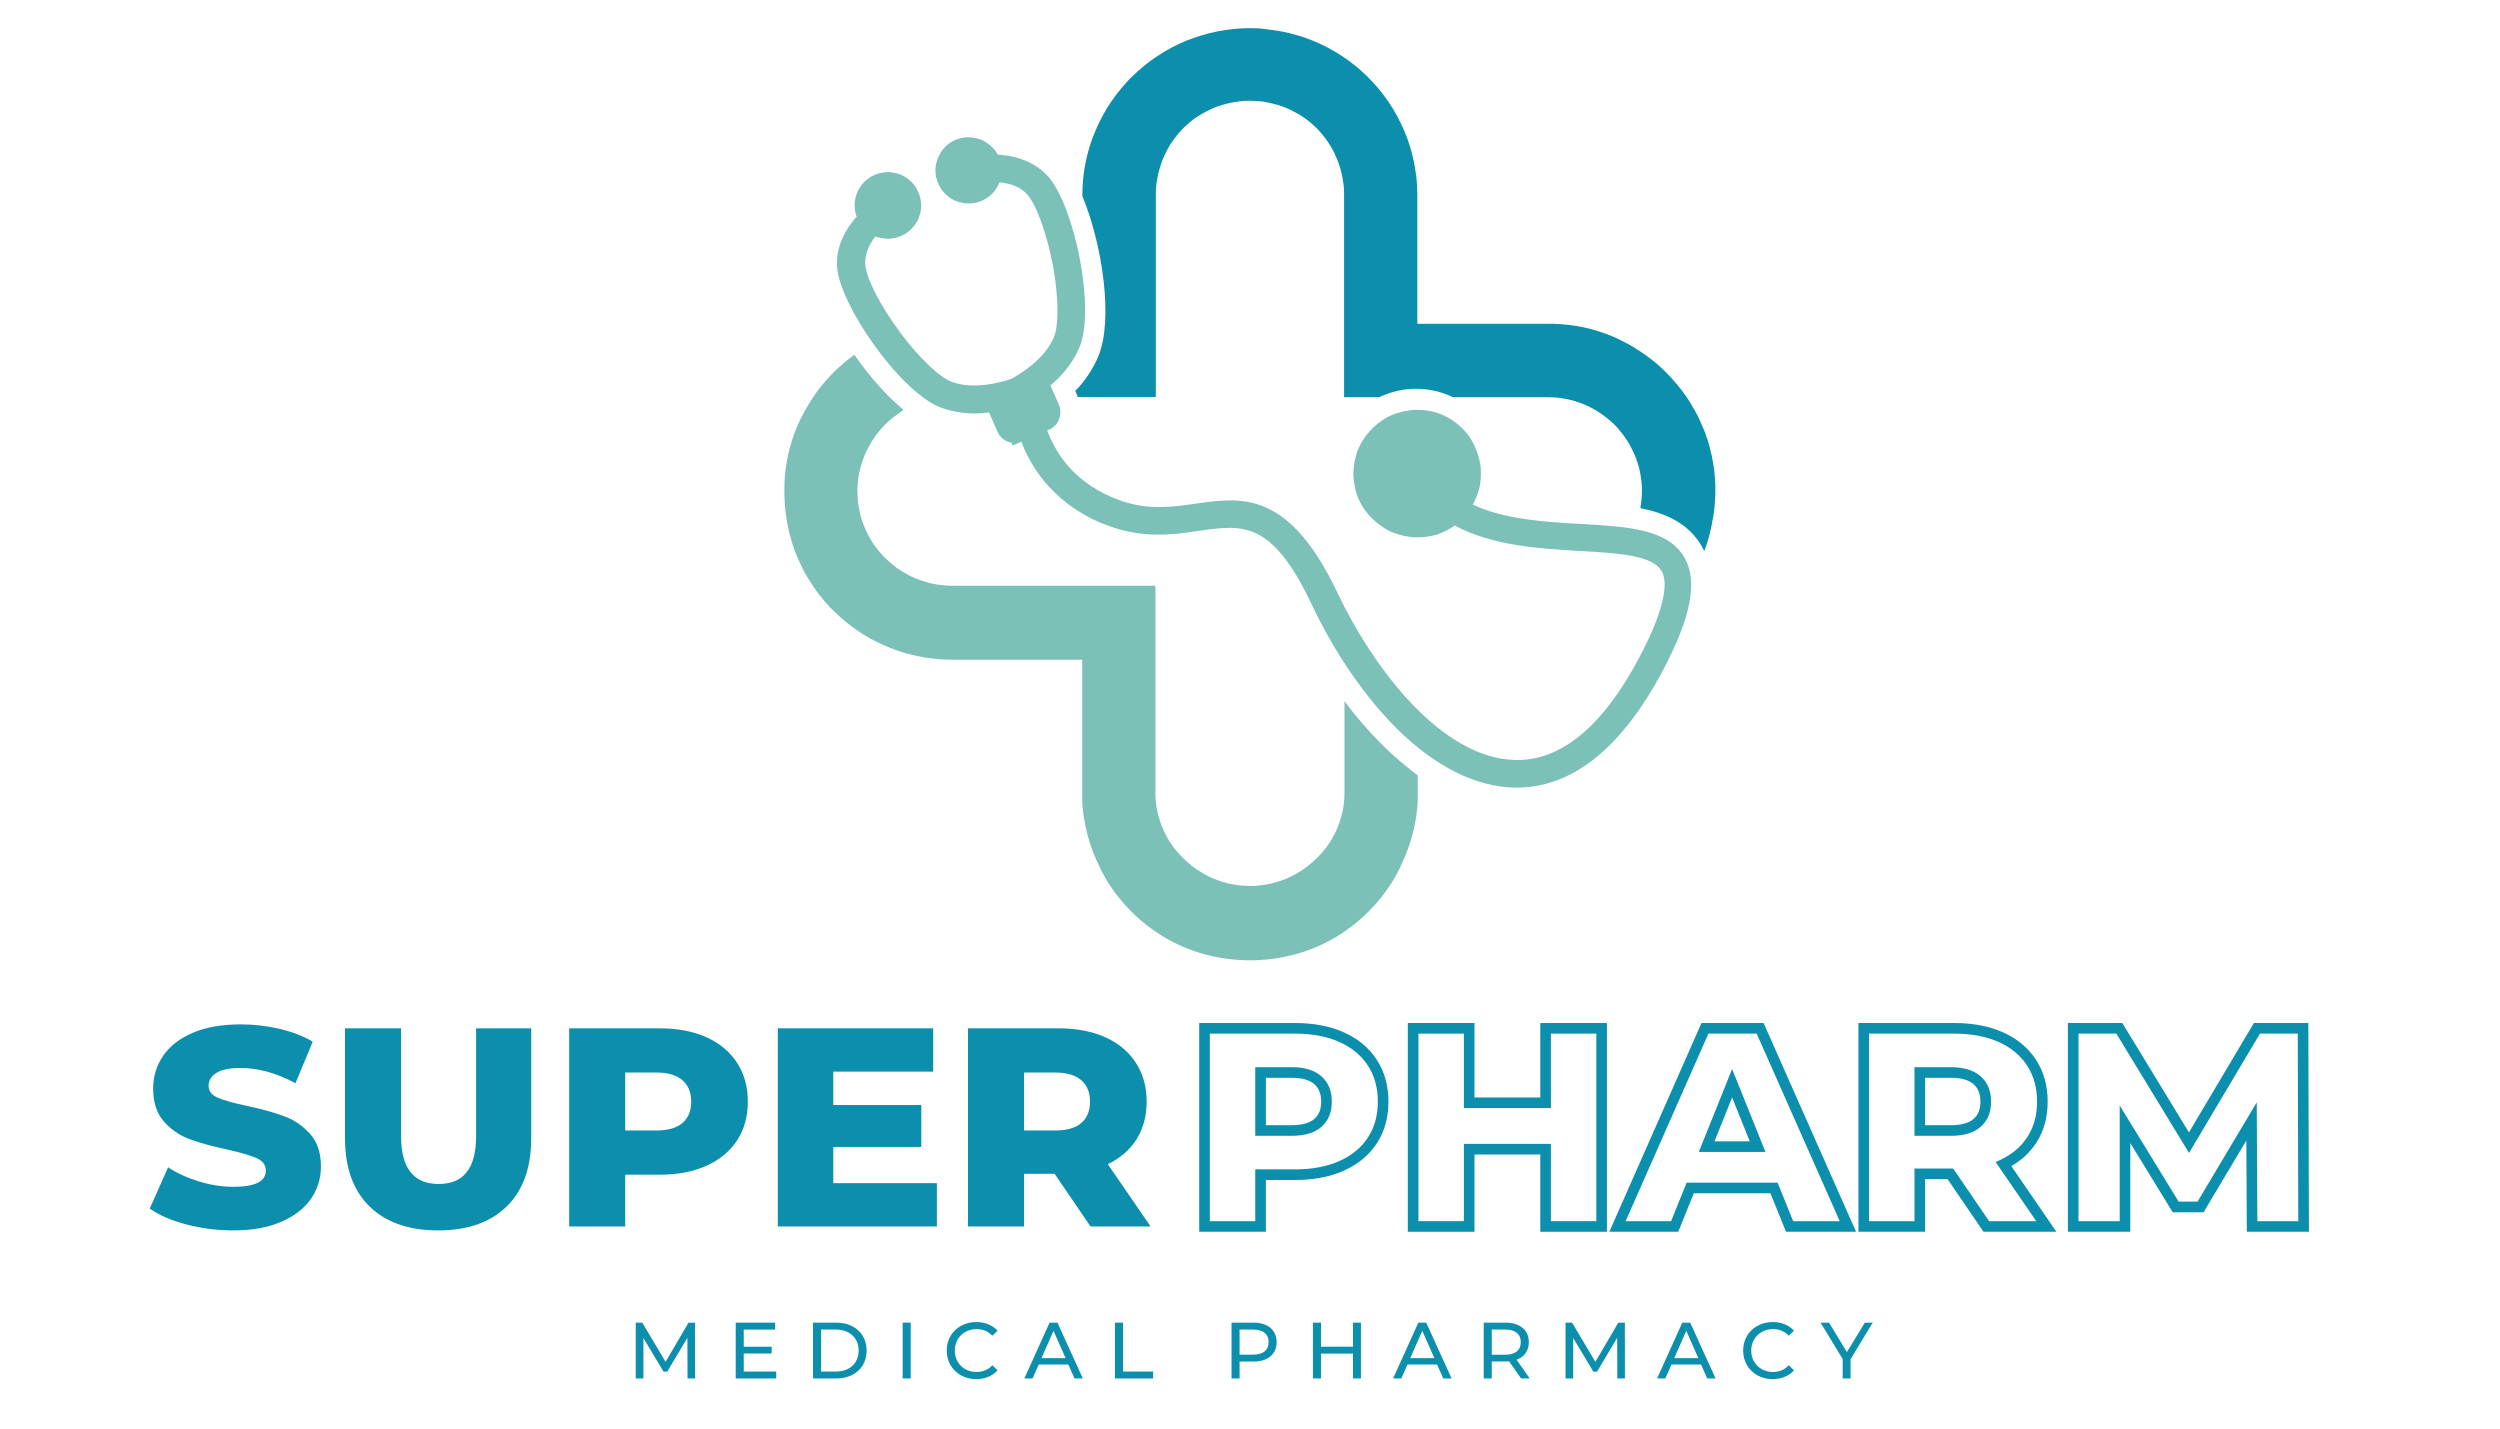
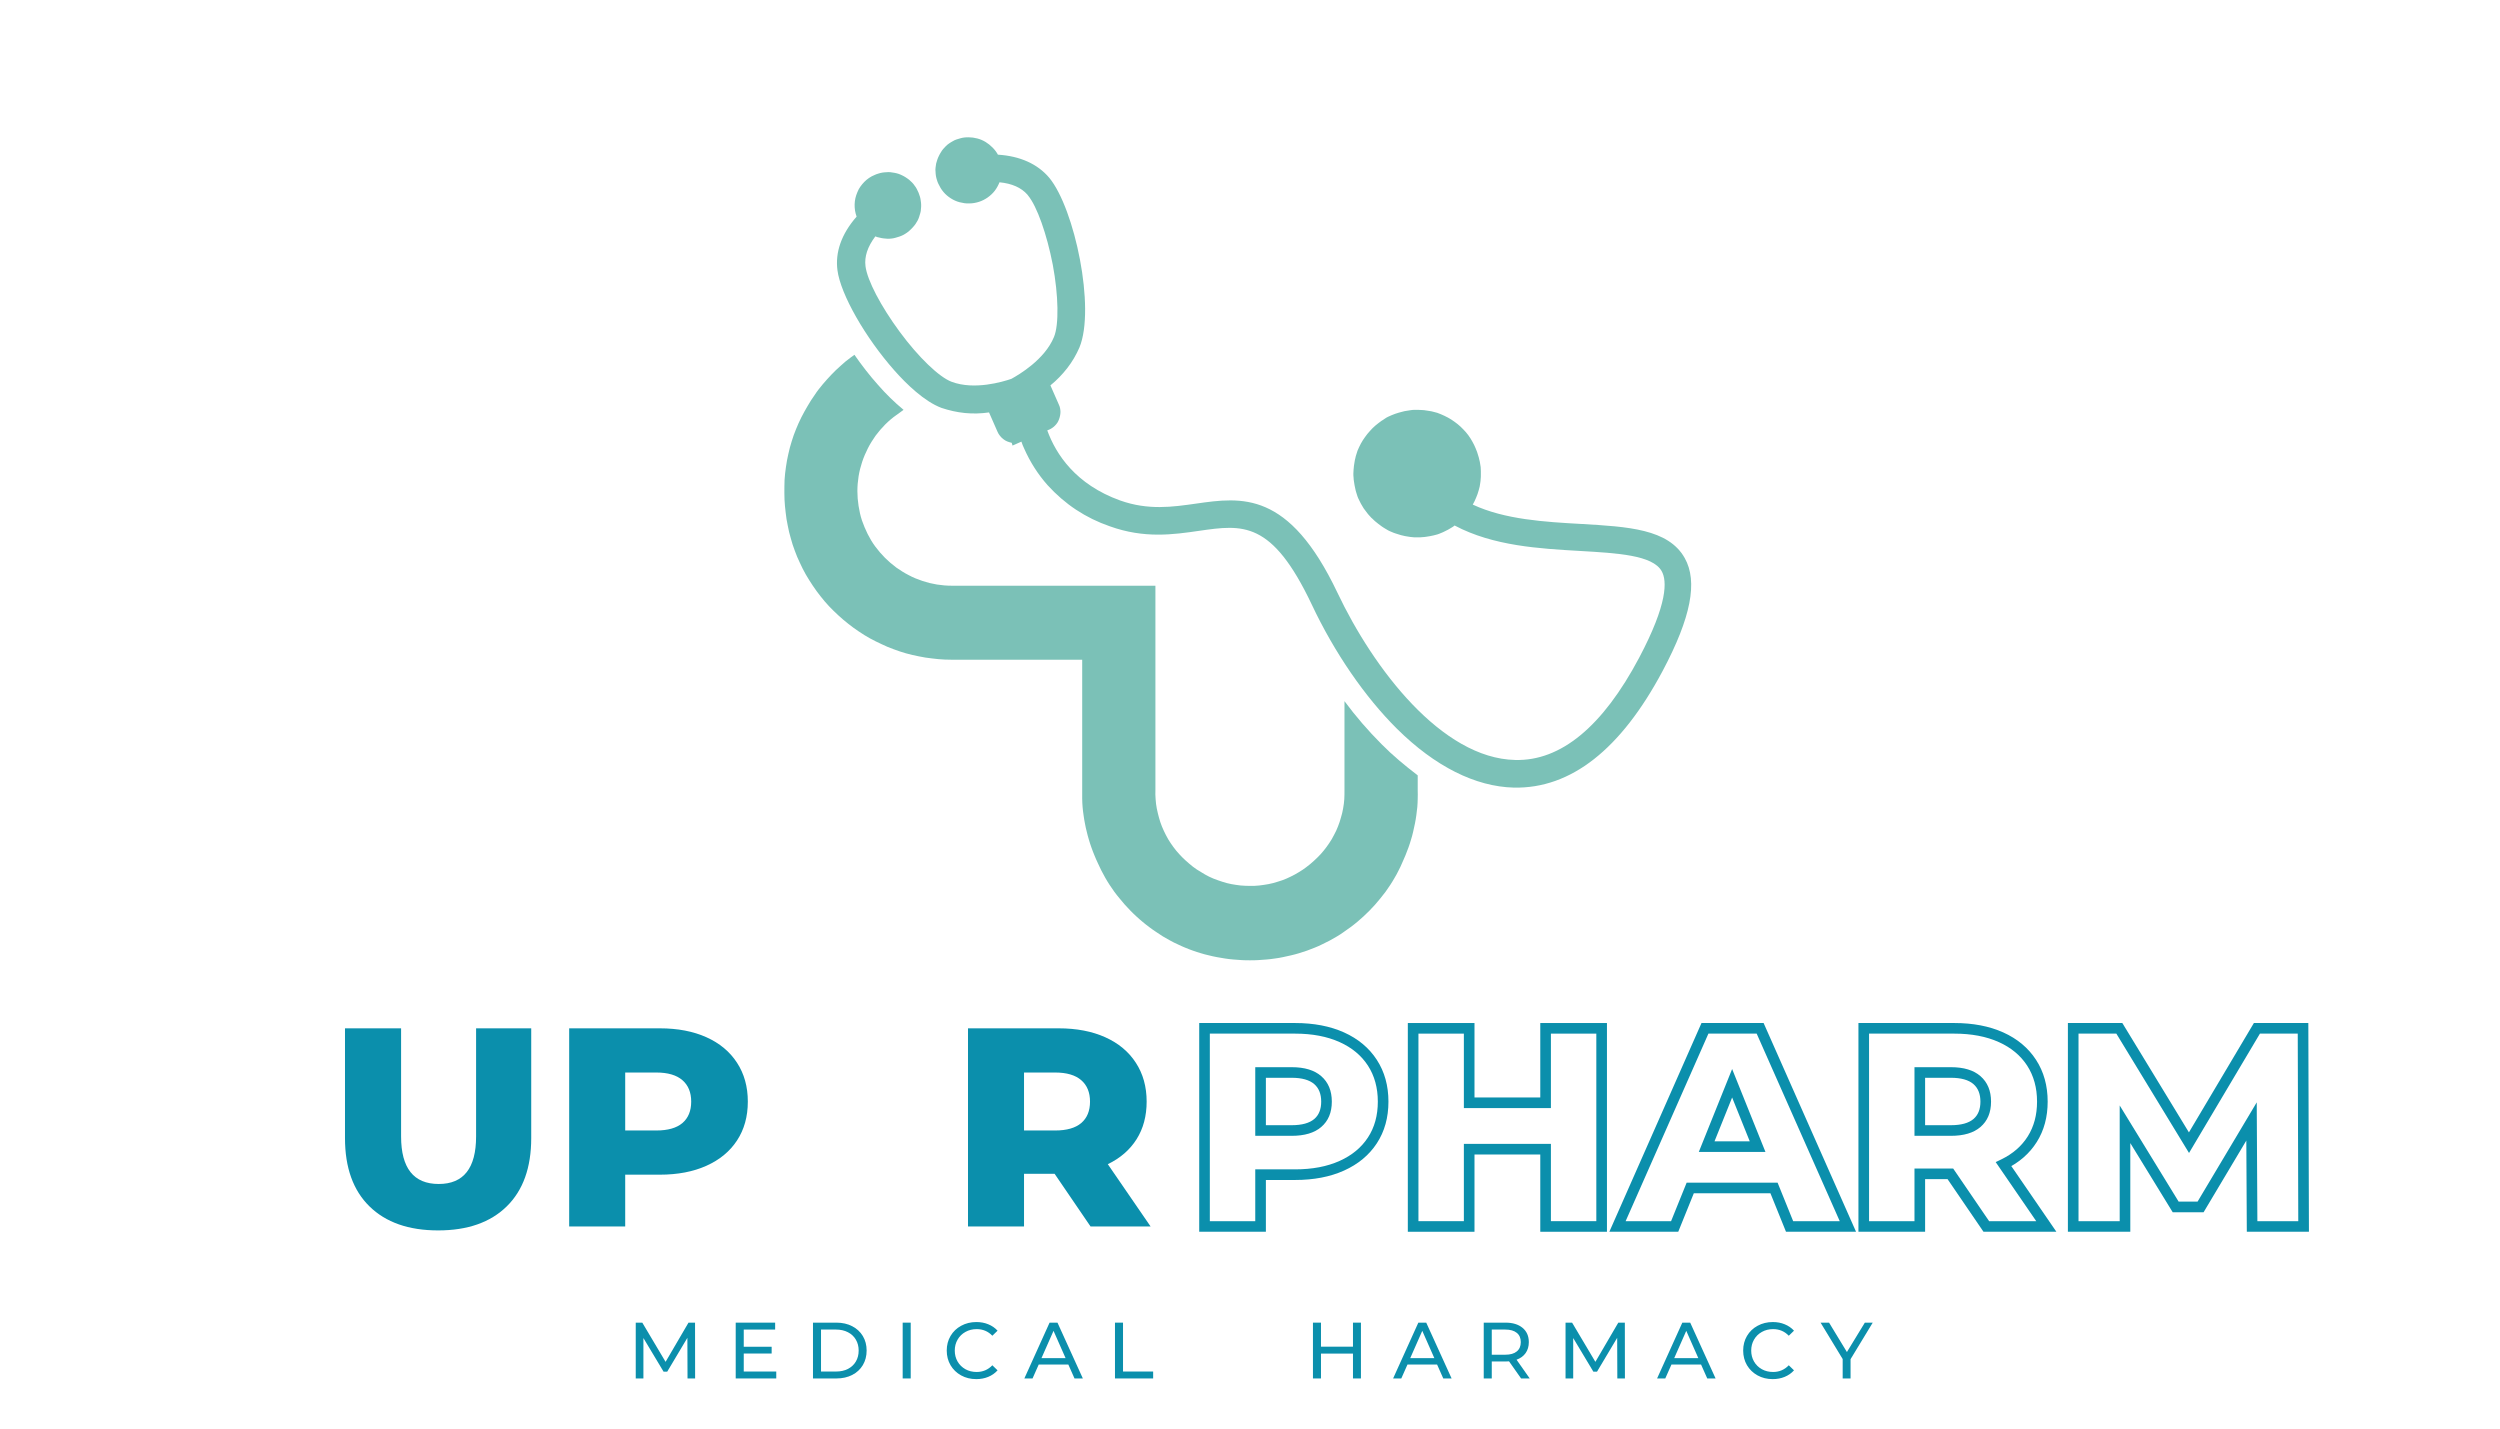
<svg xmlns="http://www.w3.org/2000/svg" width="700" zoomAndPan="magnify" viewBox="0 0 525 300" height="400" preserveAspectRatio="xMidYMid meet" version="1.0">
  <defs>
    <g />
    <clipPath id="54f2e032c9">
      <rect x="0" width="269" y="0" height="21" />
    </clipPath>
    <clipPath id="dc4c284b60">
      <path d="M 164.594 74 L 298 74 L 298 201.664 L 164.594 201.664 Z M 164.594 74 " clip-rule="nonzero" />
    </clipPath>
    <clipPath id="5c5d9e6409">
-       <path d="M 225 5.914 L 360.344 5.914 L 360.344 116 L 225 116 Z M 225 5.914 " clip-rule="nonzero" />
-     </clipPath>
+       </clipPath>
    <clipPath id="ec2a7372c9">
      <rect x="0" width="214" y="0" height="74" />
    </clipPath>
    <clipPath id="4bbca85af0">
      <rect x="0" width="241" y="0" height="74" />
    </clipPath>
  </defs>
  <g transform="matrix(1, 0, 0, 1, 130, 274)">
    <g clip-path="url(#54f2e032c9)">
      <g fill="#0b8fac" fill-opacity="1">
        <g transform="translate(1.756, 15.474)">
          <g>
            <path d="M 12.625 0 L 12.594 -8.531 L 8.359 -1.422 L 7.594 -1.422 L 3.359 -8.484 L 3.359 0 L 1.75 0 L 1.75 -11.719 L 3.125 -11.719 L 8.016 -3.484 L 12.828 -11.719 L 14.203 -11.719 L 14.219 0 Z M 12.625 0 " />
          </g>
        </g>
      </g>
      <g fill="#0b8fac" fill-opacity="1">
        <g transform="translate(22.749, 15.474)">
          <g>
            <path d="M 10.266 -1.453 L 10.266 0 L 1.75 0 L 1.75 -11.719 L 10.031 -11.719 L 10.031 -10.266 L 3.438 -10.266 L 3.438 -6.656 L 9.297 -6.656 L 9.297 -5.234 L 3.438 -5.234 L 3.438 -1.453 Z M 10.266 -1.453 " />
          </g>
        </g>
      </g>
      <g fill="#0b8fac" fill-opacity="1">
        <g transform="translate(38.976, 15.474)">
          <g>
            <path d="M 1.75 -11.719 L 6.688 -11.719 C 7.926 -11.719 9.023 -11.469 9.984 -10.969 C 10.941 -10.477 11.688 -9.789 12.219 -8.906 C 12.75 -8.02 13.016 -7.004 13.016 -5.859 C 13.016 -4.711 12.75 -3.691 12.219 -2.797 C 11.688 -1.91 10.941 -1.223 9.984 -0.734 C 9.023 -0.242 7.926 0 6.688 0 L 1.75 0 Z M 6.594 -1.453 C 7.539 -1.453 8.375 -1.633 9.094 -2 C 9.812 -2.375 10.363 -2.891 10.75 -3.547 C 11.145 -4.211 11.344 -4.984 11.344 -5.859 C 11.344 -6.723 11.145 -7.488 10.75 -8.156 C 10.363 -8.82 9.812 -9.336 9.094 -9.703 C 8.375 -10.078 7.539 -10.266 6.594 -10.266 L 3.438 -10.266 L 3.438 -1.453 Z M 6.594 -1.453 " />
          </g>
        </g>
      </g>
      <g fill="#0b8fac" fill-opacity="1">
        <g transform="translate(57.811, 15.474)">
          <g>
            <path d="M 1.75 -11.719 L 3.438 -11.719 L 3.438 0 L 1.75 0 Z M 1.75 -11.719 " />
          </g>
        </g>
      </g>
      <g fill="#0b8fac" fill-opacity="1">
        <g transform="translate(68.018, 15.474)">
          <g>
            <path d="M 7 0.141 C 5.82 0.141 4.758 -0.117 3.812 -0.641 C 2.875 -1.16 2.133 -1.875 1.594 -2.781 C 1.062 -3.695 0.797 -4.723 0.797 -5.859 C 0.797 -6.992 1.062 -8.016 1.594 -8.922 C 2.133 -9.836 2.879 -10.551 3.828 -11.062 C 4.773 -11.582 5.836 -11.844 7.016 -11.844 C 7.93 -11.844 8.766 -11.688 9.516 -11.375 C 10.273 -11.07 10.926 -10.625 11.469 -10.031 L 10.375 -8.969 C 9.488 -9.895 8.391 -10.359 7.078 -10.359 C 6.203 -10.359 5.414 -10.16 4.719 -9.766 C 4.02 -9.379 3.473 -8.844 3.078 -8.156 C 2.68 -7.469 2.484 -6.703 2.484 -5.859 C 2.484 -5.004 2.68 -4.234 3.078 -3.547 C 3.473 -2.867 4.02 -2.332 4.719 -1.938 C 5.414 -1.551 6.203 -1.359 7.078 -1.359 C 8.379 -1.359 9.477 -1.828 10.375 -2.766 L 11.469 -1.703 C 10.926 -1.098 10.27 -0.641 9.5 -0.328 C 8.738 -0.016 7.906 0.141 7 0.141 Z M 7 0.141 " />
          </g>
        </g>
      </g>
      <g fill="#0b8fac" fill-opacity="1">
        <g transform="translate(85.131, 15.474)">
          <g>
            <path d="M 9.219 -2.922 L 3 -2.922 L 1.703 0 L -0.016 0 L 5.281 -11.719 L 6.938 -11.719 L 12.266 0 L 10.516 0 Z M 8.641 -4.266 L 6.109 -10 L 3.578 -4.266 Z M 8.641 -4.266 " />
          </g>
        </g>
      </g>
      <g fill="#0b8fac" fill-opacity="1">
        <g transform="translate(102.395, 15.474)">
          <g>
            <path d="M 1.75 -11.719 L 3.438 -11.719 L 3.438 -1.453 L 9.766 -1.453 L 9.766 0 L 1.75 0 Z M 1.75 -11.719 " />
          </g>
        </g>
      </g>
      <g fill="#0b8fac" fill-opacity="1">
        <g transform="translate(117.351, 15.474)">
          <g />
        </g>
      </g>
      <g fill="#0b8fac" fill-opacity="1">
        <g transform="translate(126.873, 15.474)">
          <g>
-             <path d="M 6.328 -11.719 C 7.836 -11.719 9.031 -11.352 9.906 -10.625 C 10.781 -9.895 11.219 -8.895 11.219 -7.625 C 11.219 -6.352 10.781 -5.352 9.906 -4.625 C 9.031 -3.906 7.836 -3.547 6.328 -3.547 L 3.438 -3.547 L 3.438 0 L 1.75 0 L 1.75 -11.719 Z M 6.281 -5 C 7.332 -5 8.133 -5.223 8.688 -5.672 C 9.25 -6.129 9.531 -6.781 9.531 -7.625 C 9.531 -8.477 9.25 -9.129 8.688 -9.578 C 8.133 -10.035 7.332 -10.266 6.281 -10.266 L 3.438 -10.266 L 3.438 -5 Z M 6.281 -5 " />
-           </g>
+             </g>
        </g>
      </g>
      <g fill="#0b8fac" fill-opacity="1">
        <g transform="translate(143.969, 15.474)">
          <g>
            <path d="M 11.828 -11.719 L 11.828 0 L 10.156 0 L 10.156 -5.219 L 3.438 -5.219 L 3.438 0 L 1.75 0 L 1.75 -11.719 L 3.438 -11.719 L 3.438 -6.672 L 10.156 -6.672 L 10.156 -11.719 Z M 11.828 -11.719 " />
          </g>
        </g>
      </g>
      <g fill="#0b8fac" fill-opacity="1">
        <g transform="translate(162.57, 15.474)">
          <g>
            <path d="M 9.219 -2.922 L 3 -2.922 L 1.703 0 L -0.016 0 L 5.281 -11.719 L 6.938 -11.719 L 12.266 0 L 10.516 0 Z M 8.641 -4.266 L 6.109 -10 L 3.578 -4.266 Z M 8.641 -4.266 " />
          </g>
        </g>
      </g>
      <g fill="#0b8fac" fill-opacity="1">
        <g transform="translate(179.834, 15.474)">
          <g>
            <path d="M 9.594 0 L 7.062 -3.594 C 6.75 -3.57 6.504 -3.562 6.328 -3.562 L 3.438 -3.562 L 3.438 0 L 1.75 0 L 1.75 -11.719 L 6.328 -11.719 C 7.836 -11.719 9.031 -11.352 9.906 -10.625 C 10.781 -9.895 11.219 -8.895 11.219 -7.625 C 11.219 -6.727 10.992 -5.961 10.547 -5.328 C 10.098 -4.691 9.461 -4.227 8.641 -3.938 L 11.406 0 Z M 6.281 -4.984 C 7.332 -4.984 8.133 -5.211 8.688 -5.672 C 9.25 -6.129 9.531 -6.781 9.531 -7.625 C 9.531 -8.477 9.25 -9.129 8.688 -9.578 C 8.133 -10.035 7.332 -10.266 6.281 -10.266 L 3.438 -10.266 L 3.438 -4.984 Z M 6.281 -4.984 " />
          </g>
        </g>
      </g>
      <g fill="#0b8fac" fill-opacity="1">
        <g transform="translate(197.014, 15.474)">
          <g>
            <path d="M 12.625 0 L 12.594 -8.531 L 8.359 -1.422 L 7.594 -1.422 L 3.359 -8.484 L 3.359 0 L 1.75 0 L 1.75 -11.719 L 3.125 -11.719 L 8.016 -3.484 L 12.828 -11.719 L 14.203 -11.719 L 14.219 0 Z M 12.625 0 " />
          </g>
        </g>
      </g>
      <g fill="#0b8fac" fill-opacity="1">
        <g transform="translate(218.006, 15.474)">
          <g>
            <path d="M 9.219 -2.922 L 3 -2.922 L 1.703 0 L -0.016 0 L 5.281 -11.719 L 6.938 -11.719 L 12.266 0 L 10.516 0 Z M 8.641 -4.266 L 6.109 -10 L 3.578 -4.266 Z M 8.641 -4.266 " />
          </g>
        </g>
      </g>
      <g fill="#0b8fac" fill-opacity="1">
        <g transform="translate(235.27, 15.474)">
          <g>
            <path d="M 7 0.141 C 5.82 0.141 4.758 -0.117 3.812 -0.641 C 2.875 -1.16 2.133 -1.875 1.594 -2.781 C 1.062 -3.695 0.797 -4.723 0.797 -5.859 C 0.797 -6.992 1.062 -8.016 1.594 -8.922 C 2.133 -9.836 2.879 -10.551 3.828 -11.062 C 4.773 -11.582 5.836 -11.844 7.016 -11.844 C 7.93 -11.844 8.766 -11.688 9.516 -11.375 C 10.273 -11.07 10.926 -10.625 11.469 -10.031 L 10.375 -8.969 C 9.488 -9.895 8.391 -10.359 7.078 -10.359 C 6.203 -10.359 5.414 -10.16 4.719 -9.766 C 4.02 -9.379 3.473 -8.844 3.078 -8.156 C 2.68 -7.469 2.484 -6.703 2.484 -5.859 C 2.484 -5.004 2.68 -4.234 3.078 -3.547 C 3.473 -2.867 4.02 -2.332 4.719 -1.938 C 5.414 -1.551 6.203 -1.359 7.078 -1.359 C 8.379 -1.359 9.477 -1.828 10.375 -2.766 L 11.469 -1.703 C 10.926 -1.098 10.27 -0.641 9.5 -0.328 C 8.738 -0.016 7.906 0.141 7 0.141 Z M 7 0.141 " />
          </g>
        </g>
      </g>
      <g fill="#0b8fac" fill-opacity="1">
        <g transform="translate(252.383, 15.474)">
          <g>
            <path d="M 6.234 -4.047 L 6.234 0 L 4.578 0 L 4.578 -4.078 L -0.062 -11.719 L 1.719 -11.719 L 5.469 -5.547 L 9.234 -11.719 L 10.891 -11.719 Z M 6.234 -4.047 " />
          </g>
        </g>
      </g>
    </g>
  </g>
  <g clip-path="url(#dc4c284b60)">
    <path fill="#7bc1b7" d="M 290.133 156.281 C 287.316 153.461 284.703 150.434 282.34 147.242 L 282.34 165.895 C 282.34 166.559 282.34 167.223 282.301 167.844 C 282.258 168.465 282.176 169.129 282.051 169.789 C 281.926 170.453 281.805 171.074 281.594 171.699 C 281.43 172.32 281.223 172.941 280.973 173.562 C 280.727 174.184 280.477 174.766 280.145 175.344 C 279.855 175.926 279.523 176.504 279.148 177.043 C 278.777 177.582 278.406 178.121 277.988 178.617 C 277.574 179.117 277.16 179.613 276.664 180.07 C 276.207 180.523 275.711 180.98 275.215 181.395 C 274.715 181.809 274.176 182.223 273.637 182.598 C 273.098 182.969 272.52 183.301 271.938 183.633 C 271.359 183.965 270.777 184.215 270.156 184.504 C 269.535 184.754 268.953 185 268.293 185.168 C 267.668 185.375 267.047 185.539 266.387 185.664 C 265.723 185.789 265.102 185.871 264.438 185.953 C 263.773 186.039 263.109 186.039 262.488 186.039 C 261.824 186.039 261.164 185.996 260.543 185.953 C 259.879 185.871 259.258 185.789 258.594 185.664 C 257.93 185.539 257.309 185.375 256.688 185.168 C 256.066 184.961 255.441 184.754 254.82 184.504 C 254.199 184.254 253.621 183.965 253.039 183.633 C 252.461 183.301 251.922 182.969 251.34 182.598 C 250.801 182.223 250.262 181.852 249.766 181.395 C 249.27 180.98 248.77 180.523 248.312 180.07 C 247.859 179.613 247.402 179.117 246.988 178.617 C 246.574 178.121 246.199 177.582 245.828 177.043 C 245.453 176.504 245.125 175.926 244.832 175.344 C 244.543 174.766 244.254 174.184 244.004 173.562 C 243.754 172.941 243.547 172.32 243.383 171.699 C 243.215 171.074 243.051 170.414 242.926 169.789 C 242.801 169.129 242.719 168.508 242.68 167.844 C 242.637 167.18 242.594 166.516 242.637 165.895 L 242.637 123 L 199.863 123 C 198.828 123 197.793 122.914 196.754 122.75 C 195.719 122.582 194.723 122.336 193.73 122.004 C 192.734 121.672 191.781 121.297 190.871 120.801 C 189.957 120.344 189.047 119.766 188.219 119.184 C 187.387 118.562 186.602 117.898 185.855 117.152 C 185.109 116.406 184.445 115.621 183.824 114.793 C 183.203 113.961 182.664 113.051 182.207 112.141 C 181.754 111.227 181.336 110.234 181.008 109.281 C 180.676 108.285 180.469 107.289 180.301 106.254 C 180.137 105.219 180.051 104.18 180.051 103.145 C 180.051 102.109 180.137 101.074 180.301 100.035 C 180.469 99 180.715 98.008 181.047 97.012 C 181.379 96.016 181.793 95.062 182.25 94.152 C 182.707 93.238 183.285 92.328 183.867 91.5 C 184.488 90.672 185.152 89.883 185.898 89.137 C 186.645 88.391 187.43 87.727 188.258 87.148 L 189.75 86.07 C 187.805 84.453 186.02 82.711 184.363 80.805 C 182.582 78.816 180.965 76.703 179.43 74.508 L 178.684 75.047 C 177.938 75.582 177.234 76.164 176.57 76.785 C 175.867 77.406 175.203 78.027 174.582 78.691 C 173.961 79.355 173.34 80.02 172.758 80.723 C 172.18 81.426 171.598 82.133 171.102 82.918 C 170.562 83.664 170.062 84.453 169.609 85.242 C 169.152 86.027 168.695 86.816 168.281 87.645 C 167.867 88.473 167.496 89.301 167.164 90.133 C 166.832 90.961 166.5 91.832 166.25 92.699 C 165.961 93.57 165.754 94.441 165.547 95.355 C 165.34 96.266 165.172 97.137 165.051 98.047 C 164.926 98.961 164.801 99.871 164.758 100.781 C 164.719 101.734 164.719 102.648 164.719 103.559 C 164.719 104.473 164.758 105.383 164.844 106.297 C 164.926 107.207 165.051 108.117 165.172 109.031 C 165.34 109.941 165.504 110.812 165.711 111.727 C 165.918 112.594 166.211 113.508 166.457 114.379 C 166.75 115.246 167.078 116.117 167.41 116.945 C 167.785 117.777 168.156 118.605 168.57 119.434 C 168.988 120.262 169.441 121.051 169.941 121.836 C 170.438 122.625 170.934 123.371 171.473 124.117 C 172.012 124.863 172.594 125.566 173.172 126.273 C 173.754 126.977 174.414 127.641 175.039 128.262 C 175.699 128.926 176.363 129.504 177.07 130.125 C 177.773 130.707 178.477 131.289 179.223 131.824 C 179.969 132.363 180.715 132.863 181.504 133.359 C 182.289 133.855 183.078 134.27 183.906 134.688 C 184.734 135.102 185.566 135.473 186.395 135.848 C 187.223 136.18 188.094 136.508 188.965 136.801 C 189.832 137.09 190.703 137.34 191.617 137.547 C 192.488 137.754 193.398 137.918 194.309 138.086 C 195.223 138.207 196.133 138.332 197.047 138.418 C 197.957 138.5 198.871 138.539 199.781 138.539 L 227.262 138.539 L 227.262 165.977 C 227.262 166.559 227.262 167.137 227.262 167.719 C 227.262 168.297 227.301 168.879 227.344 169.461 C 227.383 170.039 227.469 170.621 227.551 171.199 C 227.633 171.781 227.715 172.359 227.84 172.941 C 227.965 173.52 228.047 174.102 228.215 174.641 C 228.336 175.219 228.504 175.758 228.668 176.34 C 228.836 176.879 229 177.457 229.207 177.996 C 229.414 178.535 229.582 179.074 229.828 179.613 C 230.035 180.152 230.285 180.691 230.535 181.23 C 230.781 181.77 231.031 182.266 231.281 182.805 C 231.57 183.301 231.82 183.84 232.109 184.34 C 232.398 184.836 232.688 185.332 233.02 185.832 C 233.352 186.328 233.684 186.785 234.016 187.281 C 234.348 187.738 234.719 188.191 235.094 188.648 C 235.465 189.105 235.84 189.562 236.211 189.977 C 236.586 190.391 237 190.844 237.414 191.262 C 237.828 191.676 238.242 192.09 238.656 192.461 C 239.07 192.836 239.527 193.25 239.984 193.621 C 240.441 193.996 240.895 194.367 241.352 194.699 C 241.809 195.031 242.305 195.406 242.762 195.695 C 243.258 196.027 243.715 196.316 244.211 196.648 C 244.707 196.938 245.207 197.227 245.746 197.52 C 246.242 197.809 246.781 198.059 247.32 198.305 C 247.859 198.555 248.355 198.805 248.895 199.012 C 249.434 199.219 249.973 199.465 250.512 199.633 C 251.051 199.84 251.629 200.004 252.168 200.172 C 252.707 200.336 253.289 200.504 253.867 200.625 C 254.449 200.75 254.988 200.918 255.566 201 C 256.148 201.082 256.727 201.207 257.266 201.289 C 257.848 201.371 258.426 201.457 259.008 201.496 C 259.586 201.539 260.168 201.578 260.75 201.621 C 261.328 201.664 261.91 201.664 262.488 201.664 C 263.07 201.664 263.648 201.664 264.23 201.621 C 264.809 201.578 265.391 201.539 265.969 201.496 C 266.551 201.457 267.133 201.371 267.711 201.289 C 268.293 201.207 268.871 201.125 269.41 201 C 269.949 200.875 270.531 200.75 271.109 200.625 C 271.691 200.504 272.23 200.336 272.809 200.172 C 273.348 200.004 273.93 199.797 274.469 199.633 C 275.004 199.426 275.543 199.219 276.082 199.012 C 276.621 198.805 277.16 198.555 277.66 198.305 C 278.195 198.059 278.695 197.809 279.234 197.52 C 279.73 197.227 280.27 196.938 280.766 196.648 C 281.266 196.359 281.762 196.027 282.219 195.695 C 282.715 195.363 283.172 195.031 283.625 194.699 C 284.082 194.367 284.539 193.996 284.996 193.621 C 285.449 193.25 285.863 192.875 286.32 192.461 C 286.734 192.09 287.148 191.676 287.562 191.262 C 287.977 190.844 288.352 190.43 288.766 189.977 C 289.141 189.562 289.512 189.105 289.887 188.648 C 290.258 188.191 290.59 187.738 290.961 187.281 C 291.293 186.824 291.625 186.328 291.957 185.832 C 292.289 185.332 292.578 184.836 292.867 184.34 C 293.16 183.84 293.449 183.344 293.699 182.805 C 293.945 182.309 294.238 181.77 294.445 181.23 C 294.691 180.691 294.898 180.152 295.148 179.613 C 295.355 179.074 295.562 178.535 295.77 177.996 C 295.977 177.457 296.145 176.879 296.309 176.34 C 296.477 175.801 296.641 175.219 296.766 174.641 C 296.891 174.059 297.012 173.52 297.137 172.941 C 297.262 172.359 297.344 171.781 297.43 171.199 C 297.512 170.621 297.551 170.039 297.637 169.461 C 297.676 168.879 297.719 168.297 297.719 167.719 C 297.719 167.137 297.758 166.559 297.719 165.977 L 297.719 162.828 C 295.023 160.754 292.453 158.641 290.133 156.281 Z M 290.133 156.281 " fill-opacity="1" fill-rule="nonzero" />
  </g>
  <g clip-path="url(#5c5d9e6409)">
    <path fill="#0b8fac" d="M 230.66 74.797 C 229.496 77.531 227.883 79.977 225.809 82.09 L 226.305 83.25 L 226.305 83.375 L 242.719 83.375 L 242.719 40.562 C 242.719 39.941 242.762 39.277 242.844 38.656 C 242.926 38.035 243.008 37.371 243.176 36.75 C 243.301 36.129 243.465 35.504 243.672 34.883 C 243.879 34.262 244.086 33.684 244.336 33.102 C 244.586 32.52 244.875 31.941 245.164 31.359 C 245.453 30.781 245.828 30.242 246.16 29.746 C 246.531 29.207 246.906 28.707 247.32 28.211 C 247.734 27.715 248.148 27.258 248.605 26.801 C 249.059 26.348 249.559 25.93 250.055 25.516 C 250.551 25.102 251.051 24.73 251.59 24.398 C 252.129 24.066 252.668 23.734 253.246 23.445 C 253.828 23.156 254.406 22.863 254.988 22.617 C 255.566 22.367 256.188 22.16 256.812 21.992 C 257.434 21.828 258.055 21.664 258.676 21.539 C 259.297 21.414 259.918 21.332 260.582 21.246 C 261.203 21.164 261.867 21.164 262.488 21.164 C 263.109 21.164 263.773 21.207 264.395 21.246 C 265.016 21.289 265.68 21.414 266.301 21.539 C 266.922 21.664 267.547 21.828 268.168 21.992 C 268.789 22.16 269.367 22.41 269.992 22.617 C 270.57 22.863 271.152 23.113 271.73 23.445 C 272.312 23.734 272.852 24.066 273.391 24.398 C 273.93 24.73 274.426 25.145 274.922 25.516 C 275.422 25.93 275.918 26.348 276.375 26.801 C 276.828 27.258 277.285 27.715 277.66 28.211 C 278.074 28.707 278.445 29.207 278.82 29.746 C 279.191 30.281 279.523 30.82 279.812 31.359 C 280.105 31.898 280.395 32.48 280.641 33.102 C 280.891 33.684 281.141 34.305 281.305 34.883 C 281.512 35.504 281.68 36.129 281.805 36.75 C 281.926 37.371 282.051 37.992 282.133 38.656 C 282.219 39.277 282.258 39.941 282.258 40.562 L 282.258 83.418 L 289.637 83.418 C 290.84 82.836 292.121 82.383 293.406 82.09 C 294.734 81.801 296.059 81.637 297.387 81.637 C 298.715 81.637 300.039 81.801 301.367 82.09 C 302.691 82.383 303.934 82.836 305.137 83.418 L 325.074 83.418 C 325.734 83.418 326.359 83.457 327.02 83.5 C 327.684 83.582 328.305 83.664 328.926 83.789 C 329.551 83.914 330.172 84.082 330.793 84.246 C 331.414 84.453 332.035 84.66 332.617 84.91 C 333.195 85.156 333.816 85.449 334.355 85.738 C 334.938 86.027 335.477 86.359 336.016 86.734 C 336.555 87.105 337.094 87.48 337.59 87.895 C 338.086 88.309 338.586 88.723 339.039 89.18 C 339.496 89.633 339.953 90.133 340.324 90.629 C 340.738 91.125 341.113 91.664 341.484 92.203 C 341.859 92.742 342.191 93.281 342.48 93.863 C 342.77 94.441 343.059 95.023 343.309 95.602 C 343.559 96.184 343.766 96.805 343.973 97.426 C 344.18 98.047 344.305 98.668 344.43 99.289 C 344.551 99.914 344.637 100.574 344.719 101.199 C 344.801 101.859 344.801 102.48 344.801 103.145 C 344.801 104.348 344.676 105.551 344.469 106.711 C 350.066 107.828 354.75 110.027 357.484 114.918 C 357.648 115.164 357.73 115.453 357.898 115.746 L 358.438 114.172 C 358.645 113.508 358.852 112.844 359.016 112.18 C 359.184 111.516 359.348 110.855 359.473 110.148 C 359.598 109.488 359.723 108.781 359.848 108.117 C 359.969 107.457 360.012 106.75 360.094 106.047 C 360.137 105.344 360.176 104.68 360.219 103.973 C 360.219 103.27 360.219 102.605 360.219 101.902 C 360.176 101.199 360.137 100.535 360.094 99.828 C 360.055 99.125 359.93 98.461 359.848 97.758 C 359.723 97.055 359.598 96.391 359.473 95.727 C 359.309 95.062 359.141 94.359 358.977 93.695 C 358.809 93.031 358.602 92.371 358.355 91.707 C 358.148 91.043 357.898 90.422 357.609 89.758 C 357.359 89.137 357.07 88.473 356.777 87.852 C 356.488 87.23 356.156 86.609 355.824 86.027 C 355.492 85.449 355.121 84.828 354.75 84.246 C 354.375 83.664 354.004 83.086 353.586 82.547 C 353.172 81.965 352.758 81.426 352.305 80.891 C 351.848 80.352 351.391 79.812 350.934 79.312 C 350.48 78.816 349.98 78.32 349.484 77.82 C 348.988 77.324 348.488 76.867 347.949 76.414 C 347.414 75.957 346.875 75.543 346.336 75.129 C 345.797 74.715 345.215 74.301 344.637 73.926 C 344.055 73.555 343.477 73.18 342.895 72.809 C 342.312 72.477 341.691 72.102 341.07 71.812 C 340.449 71.48 339.828 71.191 339.207 70.898 C 338.586 70.609 337.922 70.363 337.258 70.113 C 336.594 69.863 335.973 69.656 335.309 69.449 C 334.648 69.242 333.984 69.078 333.32 68.91 C 332.656 68.746 331.953 68.621 331.289 68.496 C 330.625 68.371 329.922 68.289 329.219 68.207 C 328.512 68.125 327.848 68.082 327.145 68.039 C 326.441 68 325.777 67.957 325.074 68 L 297.637 68 L 297.637 40.562 C 297.637 39.402 297.551 38.281 297.43 37.164 C 297.305 36.043 297.098 34.926 296.891 33.805 C 296.641 32.688 296.352 31.609 296.02 30.492 C 295.688 29.414 295.273 28.336 294.816 27.301 C 294.359 26.262 293.863 25.227 293.324 24.23 C 292.785 23.238 292.164 22.242 291.543 21.332 C 290.879 20.379 290.215 19.465 289.469 18.594 C 288.723 17.727 287.977 16.895 287.148 16.066 C 286.32 15.281 285.492 14.492 284.578 13.789 C 283.711 13.082 282.758 12.379 281.805 11.758 C 280.852 11.137 279.855 10.555 278.859 10.016 C 277.867 9.477 276.828 9.02 275.75 8.566 C 274.715 8.152 273.637 7.738 272.52 7.445 C 271.441 7.113 270.324 6.824 269.203 6.617 C 268.086 6.41 266.965 6.246 265.805 6.121 C 264.809 5.953 263.691 5.914 262.531 5.914 C 261.371 5.914 260.25 5.953 259.133 6.078 C 258.012 6.203 256.852 6.367 255.734 6.574 C 254.613 6.785 253.496 7.074 252.418 7.406 C 251.34 7.738 250.262 8.109 249.184 8.523 C 248.148 8.938 247.113 9.438 246.078 9.973 C 245.082 10.512 244.086 11.094 243.133 11.715 C 242.18 12.336 241.27 13 240.355 13.746 C 239.488 14.449 238.617 15.238 237.789 16.027 C 236.957 16.812 236.211 17.684 235.465 18.555 C 234.719 19.426 234.059 20.336 233.395 21.289 C 232.73 22.242 232.152 23.195 231.613 24.191 C 231.074 25.184 230.574 26.223 230.121 27.258 C 229.664 28.293 229.289 29.371 228.918 30.449 C 228.586 31.527 228.297 32.645 228.047 33.766 C 227.797 34.883 227.633 36.004 227.508 37.121 C 227.383 38.242 227.301 39.402 227.301 40.52 L 227.301 41.184 C 231.488 51.297 233.852 67.086 230.66 74.797 Z M 230.66 74.797 " fill-opacity="1" fill-rule="nonzero" />
  </g>
  <path fill="#7bc1b7" d="M 175.867 56.766 C 176.531 61.824 181.711 70.898 187.844 77.82 C 190.371 80.68 194.145 84.328 197.707 85.656 C 199.324 86.195 200.941 86.566 202.641 86.734 C 204.34 86.898 205.996 86.855 207.695 86.609 L 209.48 90.672 C 209.605 90.961 209.77 91.25 209.977 91.5 C 210.184 91.746 210.391 91.996 210.68 92.203 C 210.93 92.41 211.219 92.578 211.512 92.699 C 211.801 92.824 212.133 92.91 212.465 92.992 L 212.629 93.57 L 214.496 92.742 C 214.66 93.281 214.867 93.738 215.074 94.191 C 216.316 97.012 217.977 99.621 220.008 101.902 C 221.789 103.852 223.777 105.59 225.977 107.043 C 228.172 108.492 230.535 109.652 233.062 110.523 C 240.316 113.133 246.406 112.262 251.797 111.477 C 260.996 110.148 267.09 109.281 275.461 126.934 C 280.27 137.133 286.652 146.375 293.367 153.047 C 301.367 160.961 309.82 165.191 317.902 165.398 C 329.879 165.645 340.367 157.398 349.152 140.902 C 355.121 129.672 356.57 122.129 353.793 117.195 C 350.355 111.062 341.859 110.605 331.992 110.027 C 324.492 109.609 315.996 109.113 309.281 105.965 C 309.406 105.715 309.531 105.465 309.656 105.258 C 309.777 105.012 309.863 104.762 309.984 104.512 C 310.07 104.266 310.195 104.016 310.277 103.766 C 310.359 103.52 310.441 103.27 310.523 102.98 C 310.609 102.73 310.648 102.441 310.73 102.191 C 310.773 101.945 310.816 101.652 310.855 101.406 C 310.898 101.113 310.941 100.867 310.941 100.574 C 310.98 100.285 310.98 100.035 310.98 99.746 C 310.98 99.457 310.98 99.207 310.98 98.918 C 310.98 98.629 310.941 98.379 310.941 98.09 C 310.898 97.801 310.855 97.551 310.816 97.301 C 310.773 97.055 310.73 96.762 310.648 96.516 C 310.609 96.266 310.523 95.977 310.441 95.727 C 310.359 95.477 310.277 95.23 310.195 94.938 C 310.109 94.691 309.984 94.441 309.902 94.191 C 309.777 93.945 309.695 93.695 309.57 93.445 C 309.449 93.199 309.324 92.949 309.199 92.742 C 309.074 92.492 308.91 92.285 308.785 92.039 C 308.617 91.832 308.496 91.582 308.328 91.375 C 308.164 91.168 307.996 90.961 307.832 90.754 C 307.664 90.547 307.457 90.34 307.293 90.172 C 307.086 89.965 306.918 89.801 306.711 89.594 C 306.504 89.426 306.297 89.219 306.09 89.055 C 305.883 88.887 305.676 88.723 305.426 88.555 C 305.219 88.391 304.973 88.266 304.766 88.102 C 304.516 87.977 304.309 87.809 304.059 87.688 C 303.812 87.562 303.562 87.438 303.312 87.312 C 303.066 87.188 302.816 87.105 302.566 86.98 C 302.32 86.898 302.07 86.773 301.82 86.691 C 301.574 86.609 301.281 86.527 301.035 86.484 C 300.785 86.402 300.496 86.359 300.246 86.316 C 299.996 86.277 299.707 86.234 299.457 86.195 C 299.211 86.152 298.922 86.109 298.629 86.109 C 298.34 86.109 298.09 86.07 297.801 86.07 C 297.512 86.07 297.262 86.07 296.973 86.07 C 296.684 86.07 296.434 86.109 296.145 86.152 C 295.852 86.195 295.605 86.234 295.355 86.277 C 295.105 86.316 294.816 86.359 294.566 86.441 C 294.32 86.527 294.031 86.566 293.781 86.648 C 293.531 86.734 293.285 86.816 292.992 86.898 C 292.746 86.98 292.496 87.105 292.246 87.188 C 292 87.312 291.75 87.395 291.5 87.52 C 291.254 87.645 291.004 87.77 290.797 87.934 C 290.59 88.102 290.34 88.227 290.094 88.391 C 289.887 88.555 289.637 88.723 289.43 88.887 C 289.223 89.055 289.016 89.219 288.809 89.387 C 288.602 89.551 288.395 89.758 288.227 89.926 C 288.02 90.133 287.855 90.297 287.688 90.504 C 287.523 90.711 287.316 90.918 287.148 91.125 C 286.984 91.332 286.816 91.539 286.652 91.789 C 286.488 91.996 286.363 92.246 286.195 92.453 C 286.07 92.699 285.906 92.91 285.781 93.156 C 285.656 93.406 285.531 93.652 285.41 93.902 C 285.285 94.152 285.203 94.398 285.078 94.648 C 284.996 94.898 284.91 95.145 284.828 95.438 C 284.746 95.684 284.664 95.934 284.621 96.223 C 284.539 96.473 284.496 96.762 284.457 97.012 C 284.414 97.262 284.371 97.551 284.332 97.801 C 284.289 98.09 284.289 98.336 284.25 98.629 C 284.25 98.918 284.207 99.168 284.207 99.457 C 284.207 99.746 284.207 99.996 284.25 100.285 C 284.25 100.574 284.289 100.824 284.332 101.113 C 284.371 101.406 284.414 101.652 284.457 101.902 C 284.496 102.152 284.578 102.441 284.621 102.691 C 284.664 102.938 284.746 103.227 284.828 103.477 C 284.91 103.727 284.996 103.973 285.078 104.266 C 285.16 104.512 285.285 104.762 285.41 105.012 C 285.531 105.258 285.656 105.508 285.781 105.758 C 285.906 106.004 286.031 106.211 286.195 106.461 C 286.32 106.711 286.488 106.918 286.652 107.125 C 286.816 107.332 286.984 107.582 287.148 107.789 C 287.316 107.996 287.48 108.203 287.688 108.41 C 287.855 108.617 288.062 108.824 288.27 108.988 C 288.477 109.195 288.641 109.363 288.848 109.527 C 289.055 109.695 289.262 109.859 289.469 110.027 C 289.676 110.191 289.887 110.355 290.133 110.523 C 290.34 110.688 290.59 110.812 290.84 110.98 C 291.086 111.102 291.293 111.27 291.543 111.395 C 291.793 111.516 292.039 111.641 292.289 111.727 C 292.539 111.848 292.785 111.934 293.035 112.016 C 293.285 112.098 293.531 112.18 293.824 112.262 C 294.07 112.348 294.359 112.43 294.609 112.473 C 294.859 112.555 295.148 112.594 295.398 112.637 C 295.645 112.68 295.938 112.719 296.184 112.762 C 296.477 112.801 296.723 112.801 297.012 112.844 C 297.305 112.844 297.551 112.844 297.844 112.844 C 298.133 112.844 298.383 112.844 298.672 112.801 C 298.961 112.801 299.211 112.762 299.5 112.719 C 299.75 112.68 300.039 112.637 300.289 112.594 C 300.535 112.555 300.828 112.473 301.074 112.43 C 301.324 112.348 301.613 112.305 301.863 112.223 C 302.113 112.141 302.359 112.055 302.609 111.934 C 302.859 111.848 303.105 111.727 303.355 111.602 C 303.605 111.477 303.852 111.352 304.102 111.227 C 304.348 111.102 304.559 110.98 304.805 110.812 C 305.055 110.688 305.262 110.523 305.469 110.355 C 313.594 114.668 323.25 115.207 331.828 115.703 C 339.66 116.16 347.039 116.574 348.945 119.93 C 350.105 121.961 350.23 126.77 344.223 138.125 C 336.555 152.59 327.766 159.844 318.191 159.594 C 302.773 159.262 288.434 140.445 280.852 124.449 C 270.652 102.98 260.75 104.391 251.176 105.758 C 246.242 106.461 241.145 107.207 235.219 105.094 C 225.891 101.734 221.746 95.395 219.926 90.379 L 220.34 90.215 C 220.586 90.133 220.793 89.965 221 89.84 C 221.207 89.719 221.414 89.508 221.582 89.344 C 221.746 89.18 221.914 88.973 222.078 88.723 C 222.203 88.516 222.328 88.266 222.41 88.016 C 222.492 87.77 222.578 87.52 222.617 87.273 C 222.66 87.023 222.699 86.773 222.699 86.484 C 222.699 86.234 222.66 85.988 222.617 85.738 C 222.578 85.488 222.492 85.242 222.371 84.992 L 220.586 80.93 C 221.914 79.852 223.074 78.652 224.109 77.324 C 225.145 76 226.016 74.508 226.68 72.973 C 230.078 64.766 225.684 43.793 220.34 37.328 C 217.895 34.43 214.203 32.77 209.562 32.48 C 209.273 31.941 208.898 31.445 208.441 30.988 C 207.988 30.531 207.531 30.16 206.992 29.828 C 206.453 29.496 205.875 29.246 205.25 29.082 C 204.629 28.914 204.008 28.832 203.387 28.832 C 203.098 28.832 202.805 28.832 202.516 28.875 C 202.227 28.914 201.938 28.957 201.688 29.039 C 201.398 29.121 201.148 29.207 200.859 29.289 C 200.609 29.371 200.32 29.496 200.07 29.66 C 199.824 29.785 199.574 29.953 199.324 30.117 C 199.078 30.281 198.871 30.449 198.66 30.656 C 198.453 30.863 198.246 31.07 198.082 31.277 C 197.914 31.484 197.707 31.734 197.586 31.984 C 197.418 32.23 197.293 32.48 197.172 32.727 C 197.047 32.977 196.922 33.266 196.84 33.516 C 196.754 33.805 196.672 34.055 196.59 34.344 C 196.547 34.637 196.508 34.926 196.465 35.215 C 196.426 35.504 196.426 35.797 196.465 36.086 C 196.465 36.375 196.508 36.664 196.547 36.957 C 196.59 37.246 196.672 37.535 196.754 37.785 C 196.84 38.074 196.922 38.324 197.047 38.574 C 197.336 39.195 197.668 39.773 198.125 40.312 C 198.578 40.852 199.078 41.266 199.656 41.641 C 200.238 42.012 200.859 42.301 201.523 42.469 C 202.184 42.633 202.848 42.758 203.551 42.719 C 204.258 42.719 204.922 42.594 205.582 42.387 C 206.246 42.18 206.867 41.848 207.406 41.473 C 207.988 41.059 208.484 40.602 208.898 40.062 C 209.312 39.527 209.645 38.902 209.895 38.281 C 212.504 38.531 214.453 39.402 215.738 40.852 L 215.863 41.02 C 217.77 43.297 219.84 49.184 221.086 55.605 C 222.285 62.031 222.41 68.207 221.332 70.777 C 219.387 75.5 214.039 78.652 212.379 79.562 C 210.559 80.184 204.629 81.965 199.863 80.184 C 197.254 79.23 192.859 75.004 188.922 69.656 C 184.984 64.309 182.125 58.883 181.754 55.898 C 181.504 53.906 182.168 51.836 183.824 49.637 C 184.074 49.762 184.363 49.844 184.652 49.887 C 184.941 49.969 185.191 50.012 185.48 50.055 C 185.773 50.094 186.062 50.094 186.352 50.137 C 186.645 50.137 186.934 50.137 187.223 50.094 C 187.512 50.055 187.805 50.012 188.051 49.93 C 188.344 49.844 188.59 49.762 188.879 49.68 C 189.129 49.598 189.418 49.473 189.668 49.348 C 189.918 49.223 190.164 49.059 190.414 48.891 C 190.664 48.727 190.871 48.562 191.078 48.355 C 191.285 48.145 191.492 47.98 191.699 47.73 C 191.906 47.523 192.07 47.277 192.238 47.07 C 192.402 46.82 192.527 46.57 192.695 46.324 C 192.816 46.074 192.941 45.824 193.023 45.535 C 193.109 45.285 193.191 44.996 193.273 44.707 C 193.355 44.418 193.398 44.168 193.398 43.879 C 193.441 43.586 193.441 43.297 193.441 43.008 C 193.441 42.719 193.398 42.426 193.355 42.137 C 193.316 41.848 193.273 41.555 193.191 41.309 C 193.109 41.02 193.023 40.77 192.902 40.48 C 192.777 40.23 192.652 39.941 192.527 39.691 C 192.402 39.441 192.238 39.195 192.07 38.988 C 191.906 38.738 191.742 38.531 191.535 38.324 C 191.324 38.117 191.117 37.91 190.91 37.742 C 190.703 37.578 190.457 37.41 190.207 37.246 C 189.957 37.082 189.711 36.957 189.461 36.832 C 189.211 36.707 188.922 36.582 188.672 36.5 C 188.383 36.418 188.133 36.336 187.844 36.293 C 187.555 36.25 187.266 36.211 187.016 36.168 C 186.727 36.129 186.434 36.129 186.145 36.168 C 185.855 36.168 185.566 36.211 185.273 36.25 C 184.984 36.293 184.695 36.375 184.445 36.457 C 184.156 36.543 183.906 36.625 183.66 36.75 C 183.242 36.914 182.871 37.121 182.496 37.371 C 182.125 37.617 181.793 37.91 181.504 38.199 C 181.172 38.531 180.922 38.863 180.676 39.195 C 180.426 39.527 180.219 39.941 180.051 40.355 C 179.887 40.77 179.723 41.184 179.637 41.598 C 179.555 42.012 179.473 42.469 179.473 42.883 C 179.473 43.34 179.473 43.754 179.555 44.211 C 179.637 44.625 179.723 45.078 179.887 45.492 C 176.652 49.184 175.371 53.035 175.867 56.766 Z M 175.867 56.766 " fill-opacity="1" fill-rule="nonzero" />
  <g transform="matrix(1, 0, 0, 1, 30, 200)">
    <g clip-path="url(#ec2a7372c9)">
      <g fill="#0b8fac" fill-opacity="1">
        <g transform="translate(0.193, 57.558)">
          <g>
-             <path d="M 18.781 0.828 C 15.414 0.828 12.145 0.41 8.969 -0.422 C 5.801 -1.254 3.227 -2.363 1.25 -3.75 L 5.109 -12.422 C 6.973 -11.191 9.133 -10.203 11.594 -9.453 C 14.051 -8.703 16.469 -8.328 18.844 -8.328 C 23.363 -8.328 25.625 -9.453 25.625 -11.703 C 25.625 -12.898 24.977 -13.785 23.688 -14.359 C 22.395 -14.93 20.32 -15.535 17.469 -16.172 C 14.344 -16.836 11.727 -17.555 9.625 -18.328 C 7.531 -19.109 5.727 -20.348 4.219 -22.047 C 2.719 -23.754 1.969 -26.055 1.969 -28.953 C 1.969 -31.484 2.66 -33.77 4.047 -35.812 C 5.43 -37.852 7.5 -39.469 10.25 -40.656 C 13.008 -41.844 16.391 -42.438 20.391 -42.438 C 23.117 -42.438 25.812 -42.129 28.469 -41.516 C 31.125 -40.898 33.461 -40 35.484 -38.812 L 31.859 -30.078 C 27.898 -32.211 24.055 -33.281 20.328 -33.281 C 17.992 -33.281 16.289 -32.93 15.219 -32.234 C 14.145 -31.547 13.609 -30.648 13.609 -29.547 C 13.609 -28.43 14.242 -27.598 15.516 -27.047 C 16.785 -26.492 18.828 -25.922 21.641 -25.328 C 24.805 -24.648 27.426 -23.922 29.5 -23.141 C 31.582 -22.367 33.383 -21.141 34.906 -19.453 C 36.438 -17.773 37.203 -15.488 37.203 -12.594 C 37.203 -10.102 36.508 -7.848 35.125 -5.828 C 33.738 -3.805 31.656 -2.191 28.875 -0.984 C 26.102 0.223 22.738 0.828 18.781 0.828 Z M 18.781 0.828 " />
-           </g>
+             </g>
        </g>
      </g>
      <g fill="#0b8fac" fill-opacity="1">
        <g transform="translate(38.651, 57.558)">
          <g>
            <path d="M 23.359 0.828 C 17.18 0.828 12.375 -0.852 8.938 -4.219 C 5.508 -7.582 3.797 -12.359 3.797 -18.547 L 3.797 -41.609 L 15.578 -41.609 L 15.578 -18.906 C 15.578 -12.25 18.211 -8.922 23.484 -8.922 C 28.711 -8.922 31.328 -12.25 31.328 -18.906 L 31.328 -41.609 L 42.906 -41.609 L 42.906 -18.547 C 42.906 -12.359 41.191 -7.582 37.766 -4.219 C 34.336 -0.852 29.535 0.828 23.359 0.828 Z M 23.359 0.828 " />
          </g>
        </g>
      </g>
      <g fill="#0b8fac" fill-opacity="1">
        <g transform="translate(85.371, 57.558)">
          <g>
            <path d="M 23.188 -41.609 C 26.945 -41.609 30.211 -40.984 32.984 -39.734 C 35.766 -38.484 37.906 -36.695 39.406 -34.375 C 40.914 -32.062 41.672 -29.344 41.672 -26.219 C 41.672 -23.082 40.914 -20.363 39.406 -18.062 C 37.906 -15.77 35.766 -14 32.984 -12.75 C 30.211 -11.5 26.945 -10.875 23.188 -10.875 L 15.922 -10.875 L 15.922 0 L 4.156 0 L 4.156 -41.609 Z M 22.469 -20.156 C 24.883 -20.156 26.707 -20.676 27.938 -21.719 C 29.164 -22.77 29.781 -24.27 29.781 -26.219 C 29.781 -28.156 29.164 -29.656 27.938 -30.719 C 26.707 -31.789 24.883 -32.328 22.469 -32.328 L 15.922 -32.328 L 15.922 -20.156 Z M 22.469 -20.156 " />
          </g>
        </g>
      </g>
      <g fill="#0b8fac" fill-opacity="1">
        <g transform="translate(129.179, 57.558)">
          <g>
-             <path d="M 37.562 -9.094 L 37.562 0 L 4.156 0 L 4.156 -41.609 L 36.797 -41.609 L 36.797 -32.516 L 15.812 -32.516 L 15.812 -25.5 L 34.297 -25.5 L 34.297 -16.703 L 15.812 -16.703 L 15.812 -9.094 Z M 37.562 -9.094 " />
-           </g>
+             </g>
        </g>
      </g>
      <g fill="#0b8fac" fill-opacity="1">
        <g transform="translate(169.123, 57.558)">
          <g>
            <path d="M 22.344 -11.062 L 15.922 -11.062 L 15.922 0 L 4.156 0 L 4.156 -41.609 L 23.188 -41.609 C 26.945 -41.609 30.211 -40.984 32.984 -39.734 C 35.766 -38.484 37.906 -36.695 39.406 -34.375 C 40.914 -32.062 41.672 -29.344 41.672 -26.219 C 41.672 -23.195 40.969 -20.566 39.562 -18.328 C 38.156 -16.098 36.141 -14.348 33.516 -13.078 L 42.5 0 L 29.891 0 Z M 29.781 -26.219 C 29.781 -28.156 29.164 -29.656 27.938 -30.719 C 26.707 -31.789 24.883 -32.328 22.469 -32.328 L 15.922 -32.328 L 15.922 -20.156 L 22.469 -20.156 C 24.883 -20.156 26.707 -20.676 27.938 -21.719 C 29.164 -22.77 29.781 -24.27 29.781 -26.219 Z M 29.781 -26.219 " />
          </g>
        </g>
      </g>
    </g>
  </g>
  <g transform="matrix(1, 0, 0, 1, 248, 200)">
    <g clip-path="url(#4bbca85af0)">
      <g fill="#0b8fac" fill-opacity="1">
        <g transform="translate(0.788, 57.558)">
          <g>
            <path d="M 23.184 -42.723 C 27.105 -42.723 30.527 -42.066 33.449 -40.754 C 36.422 -39.414 38.719 -37.496 40.344 -34.992 C 41.969 -32.492 42.785 -29.562 42.785 -26.215 C 42.785 -22.863 41.969 -19.941 40.344 -17.461 C 38.719 -14.98 36.418 -13.07 33.449 -11.734 C 30.527 -10.418 27.105 -9.762 23.184 -9.762 L 15.93 -9.762 L 15.93 -10.879 L 17.047 -10.879 L 17.047 1.113 L 3.047 1.113 L 3.047 -42.723 Z M 23.184 -40.496 L 4.16 -40.496 L 4.16 -41.609 L 5.277 -41.609 L 5.277 0 L 4.16 0 L 4.16 -1.113 L 15.93 -1.113 L 15.93 0 L 14.816 0 L 14.816 -11.992 L 23.184 -11.992 C 26.789 -11.992 29.902 -12.582 32.531 -13.766 C 35.109 -14.926 37.09 -16.562 38.477 -18.68 C 39.863 -20.793 40.555 -23.305 40.555 -26.215 C 40.555 -29.125 39.859 -31.645 38.477 -33.781 C 37.09 -35.914 35.105 -37.562 32.531 -38.719 C 29.902 -39.902 26.789 -40.496 23.184 -40.496 Z M 22.469 -21.266 C 24.613 -21.266 26.191 -21.703 27.215 -22.574 C 28.18 -23.402 28.664 -24.613 28.664 -26.215 C 28.664 -27.816 28.18 -29.043 27.207 -29.891 C 26.188 -30.777 24.609 -31.223 22.469 -31.223 L 15.93 -31.223 L 15.93 -32.336 L 17.047 -32.336 L 17.047 -20.152 L 15.93 -20.152 L 15.93 -21.266 Z M 22.469 -19.035 L 14.816 -19.035 L 14.816 -33.449 L 22.469 -33.449 C 25.164 -33.449 27.23 -32.824 28.668 -31.57 C 30.152 -30.281 30.895 -28.492 30.895 -26.215 C 30.895 -23.93 30.152 -22.152 28.66 -20.879 C 27.227 -19.648 25.16 -19.035 22.469 -19.035 Z M 22.469 -19.035 " />
          </g>
        </g>
      </g>
      <g fill="#0b8fac" fill-opacity="1">
        <g transform="translate(44.596, 57.558)">
          <g>
            <path d="M 44.863 -41.609 L 44.863 1.113 L 30.863 1.113 L 30.863 -16.227 L 31.98 -16.227 L 31.98 -15.113 L 15.93 -15.113 L 15.93 -16.227 L 17.047 -16.227 L 17.047 1.113 L 3.047 1.113 L 3.047 -42.723 L 17.047 -42.723 L 17.047 -25.977 L 15.93 -25.977 L 15.93 -27.09 L 31.98 -27.09 L 31.98 -25.977 L 30.863 -25.977 L 30.863 -42.723 L 44.863 -42.723 Z M 42.633 -41.609 L 43.75 -41.609 L 43.75 -40.496 L 31.98 -40.496 L 31.98 -41.609 L 33.094 -41.609 L 33.094 -24.859 L 14.816 -24.859 L 14.816 -41.609 L 15.93 -41.609 L 15.93 -40.496 L 4.16 -40.496 L 4.16 -41.609 L 5.277 -41.609 L 5.277 0 L 4.16 0 L 4.16 -1.113 L 15.93 -1.113 L 15.93 0 L 14.816 0 L 14.816 -17.344 L 33.094 -17.344 L 33.094 0 L 31.98 0 L 31.98 -1.113 L 43.75 -1.113 L 43.75 0 L 42.633 0 Z M 42.633 -41.609 " />
          </g>
        </g>
      </g>
      <g fill="#0b8fac" fill-opacity="1">
        <g transform="translate(92.505, 57.558)">
          <g>
            <path d="M 32.039 -6.969 L 14.445 -6.969 L 14.445 -8.086 L 15.477 -7.668 L 11.926 1.113 L -2.543 1.113 L 16.809 -42.723 L 29.852 -42.723 L 49.266 1.113 L 34.555 1.113 L 31.004 -7.668 L 32.039 -8.086 Z M 32.789 -9.199 L 36.34 -0.418 L 35.309 0 L 35.309 -1.113 L 47.555 -1.113 L 47.555 0 L 46.535 0.453 L 28.105 -41.156 L 29.125 -41.609 L 29.125 -40.496 L 17.535 -40.496 L 17.535 -41.609 L 18.555 -41.16 L 0.188 0.449 L -0.832 0 L -0.832 -1.113 L 11.176 -1.113 L 11.176 0 L 10.141 -0.418 L 13.691 -9.199 Z M 27.559 -16.348 L 22.207 -29.66 L 23.242 -30.078 L 24.277 -29.66 L 18.926 -16.348 L 17.891 -16.762 L 17.891 -17.879 L 28.59 -17.879 L 28.59 -16.762 Z M 30.242 -15.648 L 16.242 -15.648 L 23.242 -33.066 L 29.625 -17.18 Z M 30.242 -15.648 " />
          </g>
        </g>
      </g>
      <g fill="#0b8fac" fill-opacity="1">
        <g transform="translate(139.225, 57.558)">
          <g>
            <path d="M 22.352 -9.941 L 15.93 -9.941 L 15.93 -11.055 L 17.047 -11.055 L 17.047 1.113 L 3.047 1.113 L 3.047 -42.723 L 23.184 -42.723 C 27.105 -42.723 30.527 -42.066 33.449 -40.754 C 36.422 -39.414 38.719 -37.496 40.344 -34.992 C 41.969 -32.492 42.785 -29.562 42.785 -26.215 C 42.785 -22.988 42.023 -20.164 40.504 -17.746 C 38.98 -15.324 36.82 -13.434 34.012 -12.074 L 33.523 -13.078 L 34.445 -13.707 L 44.617 1.113 L 29.309 1.113 L 21.43 -10.426 L 22.352 -11.055 Z M 22.938 -12.172 L 30.82 -0.629 L 29.898 0 L 29.898 -1.113 L 42.5 -1.113 L 42.5 0 L 41.582 0.629 L 31.871 -13.516 L 33.039 -14.082 C 35.461 -15.254 37.32 -16.871 38.613 -18.93 C 39.906 -20.988 40.555 -23.418 40.555 -26.215 C 40.555 -29.125 39.859 -31.645 38.477 -33.781 C 37.09 -35.914 35.105 -37.562 32.531 -38.719 C 29.902 -39.902 26.789 -40.496 23.184 -40.496 L 4.16 -40.496 L 4.16 -41.609 L 5.277 -41.609 L 5.277 0 L 4.16 0 L 4.16 -1.113 L 15.93 -1.113 L 15.93 0 L 14.816 0 L 14.816 -12.172 Z M 28.664 -26.215 C 28.664 -27.816 28.18 -29.043 27.207 -29.891 C 26.188 -30.777 24.609 -31.223 22.469 -31.223 L 15.93 -31.223 L 15.93 -32.336 L 17.047 -32.336 L 17.047 -20.152 L 15.93 -20.152 L 15.93 -21.266 L 22.469 -21.266 C 24.613 -21.266 26.191 -21.703 27.215 -22.574 C 28.18 -23.402 28.664 -24.613 28.664 -26.215 Z M 30.895 -26.215 C 30.895 -23.93 30.152 -22.152 28.66 -20.879 C 27.227 -19.648 25.16 -19.035 22.469 -19.035 L 14.816 -19.035 L 14.816 -33.449 L 22.469 -33.449 C 25.164 -33.449 27.23 -32.824 28.668 -31.57 C 30.152 -30.281 30.895 -28.492 30.895 -26.215 Z M 30.895 -26.215 " />
          </g>
        </g>
      </g>
      <g fill="#0b8fac" fill-opacity="1">
        <g transform="translate(183.211, 57.558)">
          <g>
            <path d="M 40.613 0.008 L 40.496 -22.047 L 41.609 -22.055 L 42.566 -21.48 L 31.543 -2.988 L 25.055 -2.988 L 14.09 -20.875 L 15.039 -21.457 L 16.152 -21.457 L 16.152 1.113 L 3.047 1.113 L 3.047 -42.723 L 14.477 -42.723 L 29.426 -18.176 L 28.473 -17.594 L 27.516 -18.164 L 42.105 -42.723 L 53.539 -42.723 L 53.664 1.113 L 40.621 1.113 Z M 42.844 -0.008 L 41.727 0 L 41.727 -1.113 L 52.547 -1.113 L 52.547 0 L 51.43 0.004 L 51.312 -41.605 L 52.426 -41.609 L 52.426 -40.496 L 42.738 -40.496 L 42.738 -41.609 L 43.695 -41.039 L 28.484 -15.434 L 12.898 -41.027 L 13.852 -41.609 L 13.852 -40.496 L 4.16 -40.496 L 4.16 -41.609 L 5.277 -41.609 L 5.277 0 L 4.16 0 L 4.16 -1.113 L 15.039 -1.113 L 15.039 0 L 13.926 0 L 13.926 -25.41 L 26.629 -4.684 L 25.68 -4.102 L 25.68 -5.215 L 30.91 -5.215 L 30.91 -4.102 L 29.953 -4.672 L 42.703 -26.062 Z M 42.844 -0.008 " />
          </g>
        </g>
      </g>
    </g>
  </g>
</svg>